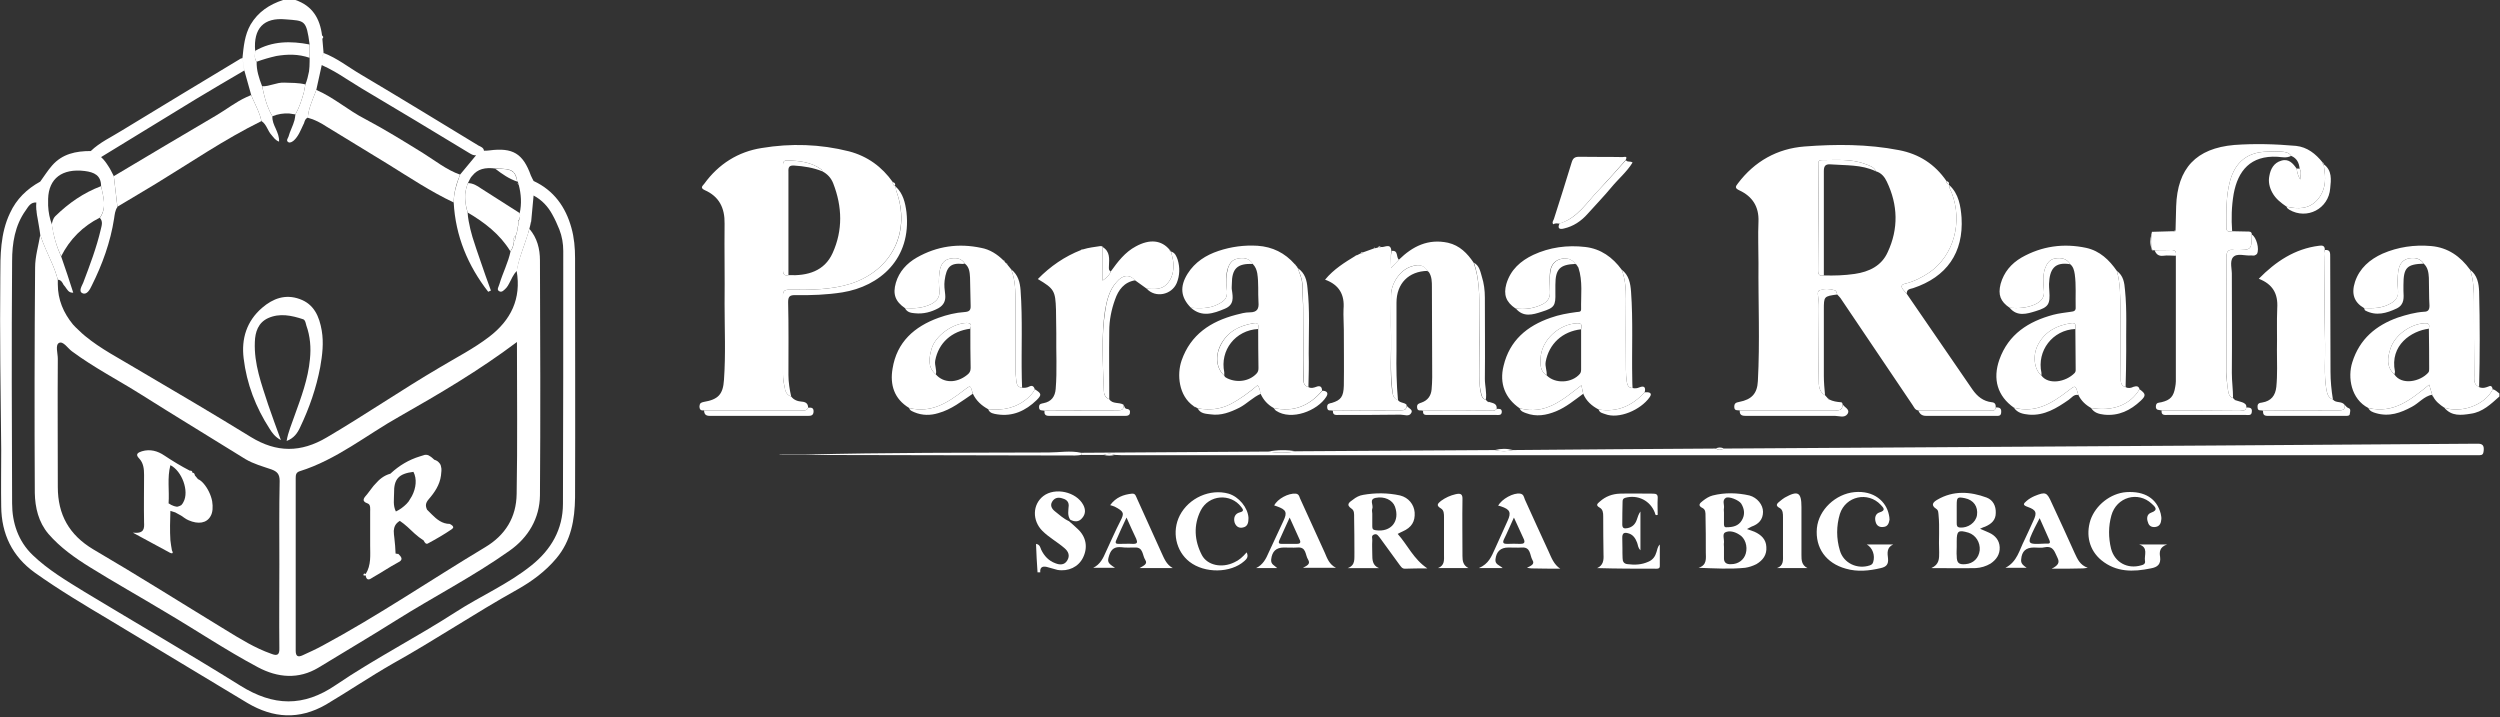
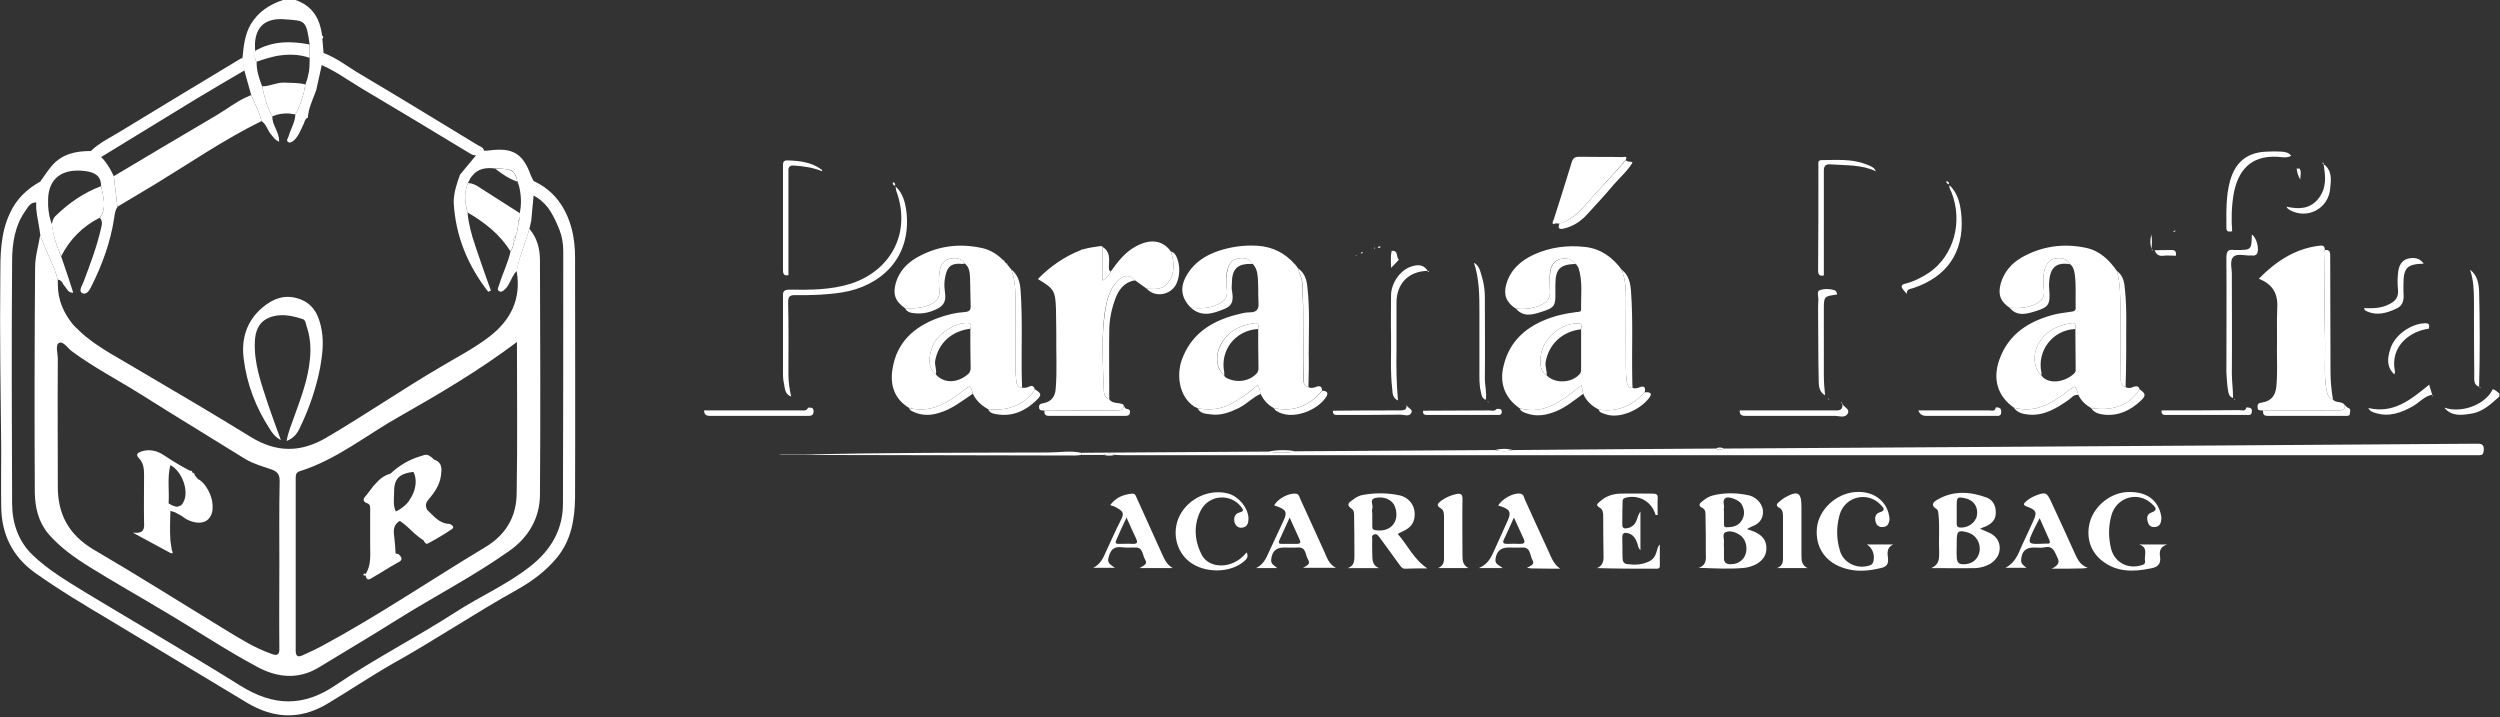
<svg xmlns="http://www.w3.org/2000/svg" version="1.2" viewBox="0 0 826 237" width="826" height="237">
  <rect x="0" y="0" width="826" height="237" fill="#333333" stroke="none" />
  <title>FAVICON</title>
  <style>
		.s0 { fill: #ffffff } 
	</style>
  <g id="Pasta 1">
    <path id="Path 9" class="s0" d="m83 31.4q0.4 1.1 0.9 2.1c1 2.2 2 4.2 2.5 6.5 1.7 1.1 2 3.2 3.3 4.6 0.7 0.8 1.2 1.7 2.5 2.2 0.1-1.6-0.5-2.9-1.1-4.3-0.6-1.3-1.2-2.6-1.1-4.1-1.4-2.3-2.2-4.8-2.8-7.3q-0.3-1.3-0.6-2.6c-1-2.6-1.9-5.3-1.8-8.1-0.9-1.1-0.5-2.4-0.5-3.6-0.6-7.4 2.8-11.1 10.1-10.4 6.3 0.5 6.8 0.1 7.9 8.3q0 2.2 0 4.4 0 0.6 0 1.2 0 1.7-0.2 3.3-0.2 1.1-0.5 2.2-0.3 1.1-0.7 2.1-0.2 1.3-0.5 2.6c-0.7 2.5-1.5 5-2.8 7.3q-0.1 1-0.3 1.9c-0.5 1.9-1.5 3.6-2 5.5-0.2 0.5-0.9 1.3 0 1.8 0.6 0.3 1.3-0.2 1.8-0.6 1.5-1.4 2.2-3.3 3.1-5.2 0.2-0.3 0.3-0.6 0.4-1 0.2-0.5 0.4-1.1 1.1-1.3 0.2-2.9 1.4-5.5 2.4-8.1q0.2-0.6 0.4-1.1 0.9-4.1 1.8-8.2 0-1.6 0.3-3.1 0.1-0.5 0.3-1-0.2-2.3-0.4-4.6 0-0.6-0.1-1.1c-0.7-5.6-3.2-9.8-8.8-11.7h-4.1c-4.5 1.5-8.2 3.9-10.7 8.1-2 3.5-2.3 7.3-2.7 11.1q0.3 2 0.6 4zm107 53.9c0-3.4-0.3-6.8-1.2-10-1.9-6.9-5.8-12.4-12.5-15.5v4.8c2.8 1.5 4.8 3.7 6.2 6.3 0.9 1.6 1.6 3.2 2.3 4.9 0.9 2.3 1.3 4.7 1.3 7.1 0 27.9 0 55.7-0.1 83.5 0 8.5-3.9 15.2-10.4 20.4-7.7 6.2-16.8 10.1-25 15.4-13 8.4-26.8 15.4-39.6 24.1-10.8 7.4-20.7 7-31.5 0.3-17-10.6-34.3-20.6-51.5-31-6-3.7-12.1-7.3-17.2-12.2-4.8-4.6-6.8-10.7-6.8-17.1-0.1-26.7-0.2-53.3 0-80 0-5.9 0.9-11.8 4.5-16.8 0.9-1.3 1.6-2.7 3.5-2.6 0-2.4 0.7-4.6 1.3-6.9-4.4 2.4-7.9 5.8-10 10.4-3.2 6.7-3.2 14-3.2 21.1-0.2 19.1 0.1 38.2 0.3 57.2 0 6.2-0.1 12.5 0 18.7 0.1 9 3.6 16.4 11.1 21.8 8 5.7 16.4 10.7 24.8 15.7 15.2 9.1 30.3 18.3 45.5 27.4 8.5 5 17 5.6 25.9 0.5 7.4-4.4 14.5-9.2 22-13.5 14-7.8 27.2-16.7 41.2-24.5 4.8-2.7 9.3-6 12.9-10.3 4.9-5.8 6.1-12.8 6.2-20.1 0.1-26.4 0-52.7 0-79.1zm-178-16q0.1 0.4 0.1 0.8 0.1 1 0.3 1.9c0.3 1.9 0.7 3.8 0.9 5.6 1 3.2 2.5 6.2 3.8 9.2 0.8 1.8 1.5 3.7 2 5.6 1.1 0.1 1.5 0.9 1.9 1.7q0.3 0.3 0.5 0.6c0.7 0.9 1.1 2.1 2.7 2-1.3-4.1-2.6-8-4-12q-2.3-5-3-10.4c-0.8-2.1-1.2-4.2-1.3-6.4q0-1.1 0-2.2c0.2-6.8 4.7-10.1 12.1-9.2 3.1 0.4 5.4 1.4 5.4 5 0.7 3.5 2 7.1-0.4 10.5 1.1 1.2 0.6 2.5 0.3 3.8-1.4 6-3.6 11.8-5.8 17.6-0.4 1-1.7 2.9-0.2 3.5 1.4 0.6 2.4-1.2 3-2.5 3.5-7 6.2-14.4 7.4-22.2 0.2-1.3 0.3-2.7 1.1-3.8q-0.6-5.1-1.2-10.2c-0.6-1.1-1.1-2.3-1.8-3.3-0.7-1.1-1.4-2.1-2.4-3q-1.7-1-3.4-2c-4.9 0-9.4 0.9-12.8 4.8-1.4 1.6-2.6 3.5-3.9 5.3-0.6 2.3-1.3 4.5-1.3 6.9q-0.1 1.2 0 2.4zm0-2.4c0-2.4 0.7-4.6 1.3-6.9-0.6 2.3-1.3 4.5-1.3 6.9zm145.3-15.6q-2.6 3.2-5.3 6.4c-1.1 3-2.1 6-2.1 9.2 0.6 11.1 4.7 20.9 11.4 29.5q0.4-0.2 0.9-0.4c-1.2-3.3-2.4-6.6-3.5-9.9-0.9-2.6-1.8-5.2-2.6-7.8q-0.4-1.3-0.7-2.6c-0.4-1.8-0.8-3.6-0.9-5.5q-0.3-1-0.5-2.1-0.1-0.2-0.1-0.5-0.3-1.7-0.2-3.5 0.2-1.8 0.9-3.6 0.3-0.7 0.7-1.4 0.3-0.6 0.8-1.1c1.7-2.1 4.1-2.8 7.7-2.3 3.1 0 4.7 0.2 5.7 1q0.3 0.3 0.6 0.7 0.2 0.3 0.4 0.8 0.2 0.7 0.4 1.7 0.2 0.2 0.3 0.5 0.1 0.3 0.2 0.7c0.8 3.1 1 6.2 0.3 9.4q0.2 0.6 0.1 1.1-0.1 0.6-0.3 1.2-0.1 0.2-0.1 0.5-0.1 0.6-0.2 1.3l-0.2 0.6q0 0.8-0.2 1.5-0.1 0.7-0.5 1.3c0 0.5 0 1-0.2 1.4q-0.1 0.2-0.3 0.4c-0.1 1.2-0.4 2.3-1.1 3.2-0.8 3.8-2.6 7.2-3.7 10.9-0.2 0.8-1 1.8-0.1 2.3 0.9 0.6 1.7-0.4 2.4-1.1q0.5-0.6 0.9-1.4c0.8-1.4 1.3-3 2.6-4.2 0.6-4.2 2.4-8.1 3.6-12.1q0.3-0.9 0.5-1.8 0.2-0.6 0.3-1.2-0.1-0.3 0-0.6 0.1-0.3 0.3-0.6 0.4-4.3 0.8-8.6 0-2.4 0-4.8c-0.3-0.6-0.6-1.1-0.9-1.8-2.6-7.3-6-9.3-13.7-8.3-0.6 0.1-1.2 0.1-1.8 0.1q-0.2 0.4-0.4 0.7c-0.6 0.6-1.4 0.8-2.2 0.8zm-51-29.8c2.9 1.3 5.6 2.9 8.2 4.6 1.6 1 3.2 2 4.8 3 12 7.1 23.9 14.3 35.8 21.5 0.7 0.4 1.3 0.8 2.2 0.7 0.9 0 1.6-0.2 2.2-0.8q0.2-0.3 0.4-0.7c-0.1-1-1-1.3-1.8-1.7-13-7.9-25.9-15.8-38.9-23.5-4.1-2.4-7.8-5.4-12.3-7.1q-0.2 0.5-0.3 1-0.3 1.4-0.3 3zm-41.5 11.2c5.3-3.2 10.6-6.3 15.9-9.4q-0.3-2-0.6-4.1c-0.2 0.1-0.6 0.1-0.8 0.3-13 7.8-26 15.7-39 23.6-3.5 2.2-7.3 3.9-10.3 6.8q1.7 1 3.4 2c10.5-6.4 20.9-12.8 31.4-19.2zm15.9-9.4q-0.3-2-0.6-4.1 0.3 2.1 0.6 4.1zm-47.3 28.6q-1.7-1-3.4-2 1.7 1 3.4 2zm73-40.2q0.1 0.6 0.1 1.1c0.5-0.4 0.3-0.8-0.1-1.1zm-85.4 82.4c-0.4-0.8-0.8-1.6-1.9-1.7 1.1 0.1 1.5 0.9 1.9 1.7zm135.1-15.8q-0.4-1.3-0.7-2.6 0.3 1.3 0.7 2.6z" />
-     <path id="Path 11" class="s0" d="m108 41.9c6.8 4.1 13.5 8.3 20.3 12.4 7.1 4.4 14 9 21.6 12.6 0-3.2 0.9-6.3 2.1-9.2-4.5-1.6-8.2-4.6-12.2-7.1-6.3-3.9-12.6-7.8-19.2-11.3-5.5-2.8-10.3-7.1-16.1-9.6q-0.2 0.5-0.4 1.1c-1 2.6-2.2 5.2-2.4 8.1 2.3 0.6 4.3 1.7 6.3 3z" />
    <path id="Path 14" class="s0" d="m81.4 32.1c-3.5 1.6-6.5 4-9.9 6-11.3 6.6-22.6 13.4-33.9 20.1q0.6 5.1 1.2 10.1 6.3-3.8 12.7-7.6c11.5-7 22.7-14.7 34.9-20.7-0.5-2.3-1.5-4.3-2.5-6.5q-0.5-1-0.9-2.1-0.8 0.3-1.6 0.7z" />
    <path id="Path 16" class="s0" d="m80.7 23.2l2.3 8.2zm2.3 8.2q-0.8 0.3-1.6 0.6 0.8-0.3 1.6-0.6zm17.9-3.5q0.4-1.1 0.7-2.1-0.3 1-0.7 2.1zm1.4-7.6q0-0.6 0-1.2 0 0.6 0 1.2z" />
    <path id="Path 18" class="s0" d="m95.6 37.5q1 0.1 2 0.3c1.3-2.3 2.1-4.8 2.8-7.3q0.3-1.3 0.5-2.6c-2.3-0.6-4.7-0.5-7-0.6-2.6-0.1-4.8 1.3-7.3 1.2q0.3 1.3 0.6 2.6c0.6 2.5 1.4 5 2.8 7.3q2.8-1.1 5.6-0.9z" />
    <path id="Path 20" class="s0" d="m100.4 30.5q0.3-1.3 0.5-2.6-0.2 1.3-0.5 2.6zm1.9-11.4q0-2.2 0-4.4 0 0 0 0c-6.2-1.2-12.3-1.2-18 2.1 0 1.2-0.4 2.5 0.5 3.6 2.2-0.8 4.3-1.4 6.5-1.9 3.6-0.6 7.2-0.7 11 0.6zm0 0c-3.8-1.3-7.4-1.2-11-0.6 3.6-0.6 7.2-0.7 11 0.6zm-90.3 50.1q-0.1-1.1 0-2.3-0.1 1.2 0 2.3zm0.1 0.9q0.1 1 0.3 1.9-0.2-0.9-0.3-1.9zm163.1 4.3q-0.1 0.6-0.3 1.2 0.2-0.6 0.3-1.2z" />
    <path id="Path 22" fill-rule="evenodd" class="s0" d="m13.3 77.6c1 3.2 2.5 6.1 3.8 9.2 0.8 1.8 1.5 3.7 2 5.6q0 0.7 0 1.5c0 5.2 1.9 9.5 5 13.3q0.9 1 1.9 1.9 1 1 2.1 1.9c5.2 4.3 11.3 7.4 17.1 10.9 12.6 7.4 25.2 14.8 37.7 22.5 8.5 5.2 16.5 5.2 25.1 0.1 12.6-7.4 24.7-15.7 37.3-23.1 5.5-3.3 11.2-6.2 16.3-10.1 7.2-5.5 10.7-12.6 9.1-21.8 0.7-4.2 2.5-8.1 3.7-12.2q0.3-0.8 0.5-1.7c2.6 3 3.5 6.7 3.5 10.4 0.1 25.9 0.2 51.8 0 77.7-0.1 7.5-3.8 13.9-10.1 18.3-12 8.5-25.1 15.2-37.5 23-8.4 5.3-17.1 10.4-25.6 15.6-6.5 3.9-13.4 3.4-20.1-0.2-10.5-5.6-20.3-12.2-30.5-18.2-8.3-5-16.7-9.7-24.9-14.8-5-3.1-9.8-6.5-13.7-11-3.3-3.9-4.4-8.7-4.5-13.5q-0.2-37.2 0.1-74.5c0-3.6 1.1-7.2 1.7-10.8zm84.4 80.4q0 28.5 0 57c0 1.9 0.8 2.2 2.3 1.5 2.2-1 4.4-2 6.6-3.2 18.4-9.9 35.7-21.7 53.7-32.5 6.7-4 10.3-9.9 10.4-17.6 0.3-16.6 0.1-33.1 0.1-50.2-12.5 9.4-25.6 17.1-38.8 24.6-10.9 6.1-20.8 14.3-33 18.1-1.2 0.4-1.3 1.2-1.3 2.3zm-78.6-39.5c-0.1 14.1 0 28.3 0 42.4 0 9.1 3.7 15.8 11.7 20.6 14.7 8.6 29.1 17.7 43.7 26.6 4.9 3 9.7 6 15.1 7.9 2 0.8 2.8 0.4 2.7-1.9-0.1-9.2 0-18.4 0-27.6 0-9.2-0.1-18.4 0.1-27.6 0-2.2-0.8-3.1-2.7-3.8-2.9-1-5.9-1.8-8.6-3.4-11.4-7.1-23-14.1-34.4-21.3-7.6-4.8-15.6-8.9-22.9-14.3-1.4-1-2.9-3.5-4.3-2.8-1.3 0.7-0.4 3.4-0.4 5.2z" />
-     <path id="Path 24" class="s0" d="m19.1 93.9q0-0.8 0-1.5 0 0.7 0 1.5z" />
    <path id="Path 26" class="s0" d="m33 71.9c2.4-3.4 1.1-6.9 0.4-10.4-5.8 2.2-10.7 5.6-15.1 9.9-0.8 0.8-1 1.8-1.2 2.8q0.8 5.5 3.1 10.5 4.3-8.5 12.8-12.8z" />
    <path id="Path 29" class="s0" d="m168.6 83c0.8-0.9 1-2.1 1.2-3.2-0.1-0.7-0.2-1.4 0.5-1.8q0.4-0.7 0.5-1.4 0.2-0.7 0.2-1.4 0.1-0.3 0.2-0.7 0.1-0.6 0.2-1.2-0.1-0.2-0.2-0.4c0-0.1 0.2-0.1 0.2-0.2q0.3-0.5 0.4-1.1 0.1-0.6-0.1-1.2-6.3-4-12.7-8.1c-1.3-0.9-2.7-1.8-4.4-1.8q-0.7 1.8-0.9 3.6-0.1 1.8 0.2 3.5 0 0.2 0.1 0.5 0.2 1 0.5 2.1c5.6 3.3 10.7 7.2 14.1 12.8z" />
    <path id="Path 31" fill-rule="evenodd" class="s0" d="m171 75.2l0.1-0.4q-0.1 0.2-0.1 0.4zm0.1-0.4q0-0.1 0.1-0.3 0.1-0.6 0.1-1.2 0 0.6-0.1 1.2zm-1.6-18q0.3 0.2 0.5 0.6 0.3 0.4 0.4 0.8 0.3 0.8 0.5 1.8c-2.7-0.9-5-2.5-7.2-4.2q0 0 0 0 1.4 0 2.4 0c1.7 0.1 2.7 0.4 3.4 1zm0.6 22.6q-0.2 0.2-0.4 0.4c0-0.6-0.1-1.3 0.5-1.8 0.1 0.5 0.1 1-0.1 1.4zm5.1-5.6q0-0.3 0.3-0.5-0.2 0.6-0.3 1.1-0.1-0.3 0-0.6zm-3.8-1q0 0.3-0.1 0.5-0.1-0.2-0.1-0.4c0 0 0.1-0.1 0.2-0.1zm-0.3-12.4q0.2 0.4 0.3 0.7c-0.3-0.2-0.4-0.4-0.3-0.7zm-90.6 58c-0.8-6.5 1-12.3 6.1-16.7 3.6-3.1 7.7-4.6 12.4-2.9 4.8 1.7 6.5 5.8 7.3 10.4 0.7 4.1 0.2 8.1-0.5 12.1-1.3 6.9-3.6 13.5-6.6 19.8-0.9 2-2.1 3.7-4.5 4.6 0.5-3 1.7-5.6 2.6-8.3 2.2-6.1 4.5-12.2 5.1-18.7 0.4-3.8 0.1-7.6-1.2-11.2-0.2-0.7-0.3-1.7-1-2-3.9-1.3-7.8-2.1-11.6-0.4-3.3 1.5-4.3 4.6-4.4 7.9-0.3 7.3 2.2 13.9 4.4 20.7 1.3 3.8 2.7 7.6 4.2 11.7-1.9-1-2.9-2.4-3.7-3.7-4.6-7.1-7.6-14.9-8.6-23.3zm-24.4 64.2c-3.8-2-7.5-4.1-12.2-6.6 3.8 0.4 3.8-1.4 3.7-3.4-0.1-5.3 0-10.5 0-15.7 0-2-0.2-3.9-1.6-5.4-1.5-1.5-0.3-2 0.9-2.4 2.7-0.8 5.2-0.1 7.4 1.4 2.7 1.8 5.5 3.5 8.4 5 0.2 0 0.5 0 0.6 0.1q0.2 0.1 0.2 0.3c0.1 0.1 0.1 0.2 0.1 0.3q0 0 0 0 0 0 0 0 0 0 0 0 0 0 0 0 0 0 0 0c0.6 0 0.7 0.4 0.8 0.9q0 0 0 0 0.3 0.4 0.6 0.7 0.2 0.2 0.4 0.5c0.7 1.4 1.6 2.7 2.2 4.1 1.3 2.9 1.4 5.2 0.4 6.7 1-1.5 0.9-3.8-0.4-6.7-0.6-1.4-1.5-2.7-2.2-4.1 0.7 0.3 1.3 0.8 1.9 1.5 1.3 1.5 2.4 3.7 2.8 5.8 0.3 1.9 0.2 3.7-0.5 4.9-1.3 2.4-4.1 2.8-7.3 1.4q-0.7-0.3-1.4-0.8-0.5-0.4-1-0.7-1-0.6-2-1.1-0.8-0.3-1.6-0.5c-0.3-0.3-0.6-0.6-0.9-0.7 0.3 0.1 0.6 0.4 0.9 0.7-0.1 3.2-0.2 6.5 0 9.7q0.2 1.7 0.5 3.3c0.5 0.9 0.3 1.3-0.7 0.8zm7.5-26.4q0 0 0 0 0 0-0.1 0 0 0 0 0 0 0 0 0 0 0 0 0 0 0 0 0 0 0 0 0 0 0 0 0 0.1 0 0.1 0 0 0 0 0.1v-0.1q0 0-0.1 0l0.1 0.1q0 0 0 0 0-0.1-0.1-0.1 0.1 0 0.1 0.1 0.1 0.1 0.2 0.2-0.1-0.1-0.2-0.2 0 0 0 0 0-0.1 0-0.1 0 0 0 0 0 0 0 0 0 0 0 0 0 0 0 0 0 0 0 0zm0 0q0 0 0 0 0 0 0 0zm-8.8 9.7q0.2 0.2 0.5 0.3 0.2 0.1 0.4 0.1 0.5 0.3 1 0.6 0 0 0.1 0 0.3 0.2 0.7 0.3 0.2 0.1 0.4 0.1 0.2 0.1 0.4 0.1 0.2 0 0.4 0 0.3-0.1 0.6-0.2 0.3-0.1 0.6-0.3 0.4-0.4 0.7-1c2-3.6-0.5-10.3-4.3-12.2q0 0 0 0c-1.1 4.2-0.3 8.4-0.6 12.6q-0.2 0-0.4-0.1-0.3-0.1-0.5-0.3 0 0 0 0 0 0 0 0zm5.1 4.5q-1-0.6-2-1.1 1 0.5 2 1.1zm-5.6-19.9c2.7 1.8 5.5 3.5 8.4 5q0 0 0 0 0 0 0 0c-2.9-1.5-5.7-3.2-8.4-5zm9.3 5.8q0 0 0 0 0 0 0 0zm-0.9-0.8c0.2 0 0.5 0 0.6 0.1-0.1-0.1-0.4-0.1-0.6-0.1zm59.6 24.6q0-5.5 0-11c0-0.9 0.2-2.3-0.7-2.7-2.6-0.9-1.1-2.1-0.3-3.1q0.8-1 1.6-2.1 0.5-0.7 1.1-1.3c1.3-1.5 2.8-2.8 5-3.4q0 0 0 0 0 0 0 0 0 0 0.1-0.1c2.8-2.6 6-4.5 9.6-5.6q0.8-0.3 1.6-0.5c0.6-0.1 1.2 0 1.7 0.4 0.6 0.3 1 0.8 1.5 1.2q1 0.3 1.5 0.9 0.6 0.6 0.7 1.3c0.3 0.9 0.1 2 0 3-0.4 3.1-2.1 5.6-4.1 7.9-1 1.2-1.1 2.1-0.5 3.4q0.4 0.4 0.8 0.8 0.4 0.4 0.8 0.8c1.6 1.6 3.2 3 5.8 3.1-2.5-0.1-4.2-1.5-5.8-3.1 1.6 1.6 3.3 3.1 5.9 3.1q0 0 0 0 0 0 0 0 0 0 0 0 0 0 0 0c0.4 0.2 0.7 0.4 1 0.7q0 0 0 0.1 0.1 0 0.1 0.1 0 0.1 0 0.1 0.1 0.1 0 0.3-0.1 0.2-0.5 0.5c-2.5 1.7-5.1 3.2-7.7 4.6-0.7 0.5-1.2-0.2-1.5-0.9-1.1-0.7-2.1-1.5-3-2.3-1.6-1.5-3.1-3-4.9-4.2-1.5 0.9-1.9 2-2 3.3 0 0.8 0.1 1.6 0.2 2.4q0.3 2.5 0.4 5.1 0.2 0 0.3 0.1 0-0.1 0-0.1 0.1 0.1 0.2 0.1-0.1 0-0.2 0 0.3 0 0.6 0 0 0 0 0 0 0 0 0 0 0 0 0 0 0 0 0 0 0 0 0 0 0 0 0c0.9 0.9 1.6 1.7 0.5 2.5q-0.3 0.2-0.7 0.4c-2.8 1.5-5.4 3.3-8.1 4.8q-0.2 0.1-0.3 0.2c-0.9 0.6-1.9 1.1-2.2-0.8-0.2 0.1-0.5 0.1-0.7 0q0-0.1 0-0.3c0-0.2 0.4-0.5 0.7-0.1 1.9-3 1.5-6.3 1.5-9.6zm6.7-23.6q0 0 0 0 0 0 0 0zm0 0q0 0 0 0 0 0 0 0 0 0 0 0 0 0 0 0 0 0 0 0zm0 0.1q-0.1 5.9-0.1 11.8 0 0 0 0 0 0 0 0 0-5.9 0.1-11.8c1 0.6 1.6-0.1 2.3-0.6q0-0.1 0.1-0.1-0.1 0-0.1 0.1c-0.7 0.5-1.3 1.2-2.3 0.6zm0.7 13.2c0.3-0.1 0.7-0.4 1.1-0.8 1.3-0.6 2.5-1.5 3.5-2.5q0.3-0.4 0.7-0.8 0.6-0.9 1.1-1.8c1.4-2.7 1.7-5.7 0.5-8-1.4-2.1-3-0.8-4.6-0.3q-0.2 0-0.3 0.1 0.1-0.1 0.3-0.1c1.6-0.5 3.2-1.8 4.6 0.3-4.8 0.6-6.5 2.3-6.4 7.1 0 2-0.4 4 0.6 6-0.4 0.4-0.8 0.7-1.1 0.8q-0.1 0.1-0.3 0.1 0.2 0 0.3-0.1zm-8.9 20q0-0.1 0.1-0.1 0 0 0 0 0 0 0 0 0 0 0 0-0.1 0-0.1 0.1 0-0.1 0-0.1 0 0 0 0.1zm0.1-0.1q0 0 0 0h-0.1zm0 0.3q0 0.1 0 0.1 0 0 0-0.1zm10-7.1q0 0-0.1 0 0 0 0 0 0.1 0 0.1 0zm9.7-19.6c-1.1 1.4-1.7 2.1-1.7 2.7 0-0.6 0.6-1.3 1.7-2.7 2-2.5 3.5-5.1 3.5-8.2 0 3.1-1.5 5.7-3.5 8.2zm-8.5 8.8c1.9 1.2 3.3 2.7 4.9 4.2-1.6-1.5-3-3-4.9-4.2zm-3.2 0.9c0-0.9 0.4-1.5 1.2-1.8-0.8 0.3-1.2 0.9-1.2 1.8zm-72.6-19.4q-0.2-0.1-0.3-0.3 0.1 0.2 0.3 0.3zm97.7-85.4q-0.1-0.3-0.1-0.6 0 0.3 0.1 0.6zm16.3 9.8q0.4-0.6 0.6-1.3-0.2 0.7-0.6 1.3zm-6.5-22.2c-3.5-0.5-6 0.2-7.7 2.2 1.7-2 4.2-2.7 7.7-2.2zm6.3 1.6q0.3 0.4 0.4 0.8-0.1-0.4-0.4-0.8zm0.2 20.6c0.1 0.5 0.1 1-0.2 1.4 0.3-0.4 0.3-0.9 0.2-1.4zm4.9-4.2q0 0.3 0 0.7 0-0.4 0-0.7zm-3.8-0.5q0-0.2 0.1-0.5-0.1 0.3-0.1 0.5zm-106.3 84.5q-0.3-0.3-0.6-0.7 0.3 0.4 0.6 0.7zm2.3 2c1.3 1.5 2.3 3.7 2.7 5.8-0.4-2.1-1.4-4.3-2.7-5.8zm-3.8-3.6q0 0 0 0zm0 0.1q0.1 0 0.1 0 0 0 0 0zm0 0q0 0 0 0zm65.4 0.3q0 0 0 0zm-6.1 4.7q0.5-0.7 1.1-1.4-0.6 0.7-1.1 1.4zm22.2-8.5q0.5 0.6 0.6 1.3-0.1-0.7-0.6-1.3zm-24.3 37.4c0.3 1.8 1.3 1.3 2.2 0.8-0.9 0.5-1.9 1-2.2-0.8zm28.9-16.1q0 0 0.1 0.1-0.1-0.1-0.1-0.1zm-17.6-1.9c-1.5 0.8-1.9 2-2 3.3 0.1-1.3 0.5-2.5 2-3.3zm-74.6-4.9q-0.3-0.2-0.7-0.3 0.4 0.1 0.7 0.3zm0.9 0.1q-0.2 0-0.4 0 0.2 0 0.4 0zm-2.7-1q0.5 0.3 1 0.5-0.5-0.2-1-0.5zm-0.4-0.1q-0.3-0.1-0.4-0.4 0.1 0.3 0.4 0.4zm-0.6-0.7q-0.1-0.2-0.2-0.5 0.1 0.3 0.2 0.5zm0.1 0.3q0 0 0-0.1 0 0.1 0 0.1zm80.2-0.2q-0.3 0.4-0.7 0.8 0.4-0.4 0.7-0.8zm-6-9.1q0 0 0 0 0 0 0 0zm0 0zm0 0q0 0 0 0 0 0 0 0z" />
  </g>
  <g id="Pasta 2">
-     <path id="Path 2" fill-rule="evenodd" class="s0" d="m353.2 172.2c1 0.9 2 1.7 2.9 2.6 2.8 2.6 3.4 6.1 1.7 9.5-1.5 3-4.8 4.6-8.4 4-1.2-0.3-2.4-0.7-3.6-1q-2.3-0.5-2.1 1.8h-0.9c-0.2-3.1-0.4-6.1-0.5-9.4 1.3 0.2 1.4 1.2 1.7 1.9 1 2.1 2.5 3.7 4.7 4.5 1.5 0.6 3 0.6 3.9-0.9 1-1.6 0.4-3-0.9-4.1-2.3-2-5.1-3.5-7.3-5.7-3.4-3.4-3.3-8.7 0.3-11.5 3.9-3 10.9-1.4 13.2 2.9 0.8 1.5 0.8 3-0.3 4.3-1.1 1.4-2.5 1.4-4 0.6-1-1.4-0.6-3.1-0.5-4.7 0-1.5-1.1-2.1-2.3-2.4-1.4-0.4-2.5 0-3.2 1.2-0.7 1.2-0.1 2.3 0.9 3.1 1.5 1.2 2.9 2.5 4.7 3.3zm221.6-36.6c-0.8-0.1-1.8 0.2-1.8-1.2 0-1.2 0.6-1.4 1.6-1.6 4.2-0.8 6-2.8 6.2-6.9 0.7-13 0.1-26 0.2-39 0-4.5-0.2-9.1 0-13.7 0.2-4.9-2-8.3-6.3-10.3-1.5-0.7-1.4-1.2-0.5-2.3 5.5-7.3 13-11.5 22-12.2 10.4-0.8 20.9-0.8 31.2 1.2q10 1.9 15.7 10.2c-0.1 0.7 0.3 0.9 0.8 1.1q0 0.2 0.2 0.3c-0.2 0.9 0.4 1.6 0.7 2.4 3.8 9.8 0.7 20.8-7.3 26.4-2.4 1.6-5.1 3-7.9 3.7-1.5 0.3-1.6 1-0.8 2 0.4 0.5 0.8 0.9 1.2 1.4q10.9 15.8 21.7 31.6c1.6 2.3 3.6 3.9 6.4 4.2 1.2 0.1 1.3 0.9 1.3 1.7-0.2 1.5-1.4 1-2.2 1q-11.7 0-23.4 0c-1.1-0.1-1.4-1.1-1.9-1.8q-11.9-17.7-23.8-35.3c-0.3-0.4-0.7-0.8-1.1-1.2-0.1-0.6-0.3-1.2-0.8-1.4-1.6-0.5-3.4-0.5-5 0-1 0.4-0.4 2-0.4 3-0.1 1.2-0.1 2.3-0.1 3.5 0.1 7.6 0 15.3 0.2 22.9 0 2 0 4.1 2.1 5.3q0.5 0.5 0.9 1 0.1 0.4 0.5 0.4c1.2 0.6 2.5 0.8 3.8 0.9q0.2 0.2 0.5 0.4c0.2 2-0.7 2.4-2.5 2.3-10.5 0-21 0-31.4 0zm33.9-2.3q0 0 0 0 0 0 0 0zm-6.1-42.3c3.4 0.1 6.8 0 10.2-0.5 4.8-0.7 8.9-2.7 10.9-7.2 3.6-7.7 3.4-15.6-0.3-23.3-0.7-1.5-1.8-2.9-3.6-3.4-0.6-1.5-2.2-1.9-3.5-2.4-4.7-1.8-9.6-1.3-14.4-1.3-1.4 0-1.1 1-1.1 1.8-0.1 11.6 0 23.1-0.1 34.6 0 1.5 0.5 2 1.9 1.7zm-306.9-29.6q0.1 0.1 0.2 0.2c0.1 0.5 0.1 1 0.2 1.4 4.9 13.4-1.3 26.2-14.9 30.7-6.6 2.1-13.5 2.1-20.4 2-1.6 0-2.2 0.5-2.1 2.1 0 8.6 0 17.2 0 25.8 0 1.4 0.2 2.8 0.5 4.1 0.2 1.4 0.6 2.8 2.2 3.3 0.9 1.2 2.2 1.6 3.5 1.7 1.4 0.1 2.1 0.7 2.1 2-0.5 1.2-1.6 0.9-2.6 0.9q-15.9 0-31.8 0c-1 0.1-1.5-0.2-1.5-1.4 0.1-1 0.5-1.2 1.4-1.4 4.8-0.8 6.4-2.5 6.7-7.3 0.6-8.4 0.2-16.8 0.2-25.1 0.1-8.9-0.1-17.7 0-26.5 0.1-5.2-1.8-9-6.6-11.1-1.7-0.8-0.5-1.5-0.1-2.1 4.7-6.5 11.2-10.6 19-11.8 9.6-1.6 19.3-1.3 28.8 1.1 6.1 1.6 10.9 5.1 14.5 10.2-0.1 0.6 0.1 1 0.7 1.2zm-24-4.8c-0.1-0.2-0.1-0.5-0.3-0.6-3.4-2.5-7.4-2.9-11.4-3-1.4 0-1.3 1.1-1.3 2 0 11.4 0 22.8 0 34.2 0 1.4 0.4 2 1.8 1.7 6.3 0.3 11.9-1.3 14.6-7.3 3.4-7.5 3.2-15.3 0.2-23-0.7-1.8-1.9-3.1-3.6-4zm466.8 75.6q1.1 0.3 2.3 0.7c0.8 0.3 1.5 0.7 1.4 1.7-0.3 1.5-1.5 0.9-2.3 0.9-8.5 0.1-17.1 0.1-25.7 0.1-0.8-0.2-2 0.1-1.9-1.4 0.1-1.3 1-1.1 1.8-1.3 3-0.7 4.1-1.9 4.6-5.1 0.1-0.6 0.2-1.2 0.2-1.8q0-20.8 0-41.5c0.2-1.3-0.1-1.9-1.5-1.9-1.9 0.1-3.7 0-5.5 0.1q-0.3 0-0.5 0l-0.5-0.4v-0.1c0.1-1.6 0.2-3.1-0.1-4.7q0.1-0.4 0.2-0.9 3.4-0.1 6.9-0.2c0.4 0.2 0.8 0.3 0.9-0.3 0.1-2.6 0.1-5.2 0.2-7.9 0.4-12.6 6.6-19.2 19.2-20.3 6.8-0.5 13.6-0.3 20.4 0.3 3.7 0.4 6.5 2.6 8.8 5.5q-0.1 0.5 0.3 0.5 0.2 1 0.3 2.1c0.5 3.5 0.2 6.8-2.3 9.7-2.9 3.2-6.4 3.1-10.2 2.3-1.9-1.3-3.6-2.6-4.7-4.6-1-1.8-1.4-3.7-1-5.6 0.4-2.3 1.5-4.3 3.9-5 2.5-0.8 3.9 0.9 5.1 2.6 0.2 1.3 0.5 2.5 1.2 3.6 0-1.2 0.5-2.4-0.2-3.6-0.2-1.9-0.9-3.4-2.8-4.2-0.8-1.2-2.1-1.3-3.2-1.4-1.6-0.1-3.1-0.1-4.7 0q-9.7 0.2-12.3 9.7c-1.4 5.1-1.2 10.3-1.2 15.5 0 1.4 1 1.3 1.9 1.1q2.4 0 4.9 0.1c0.7 0 1.6-0.1 1.6 1-0.1 5.1-0.1 5.1-5.3 5.1-0.2 0-0.4 0-0.5 0-2-0.3-2.6 0.4-2.6 2.5 0.1 12.7 0 25.3 0 37.9 0 1.9 0.2 3.8 0.5 5.7 0.2 1.1 0.3 2.4 1.7 2.8q0.1 0.2 0.3 0.3 0 0.4 0.4 0.4zm-27.5-55.6q0 0 0 0 0 0 0 0zm-256.6 5.4q0.4-0.1 0.8-0.2c0.3 0.2 0.7 0.1 1-0.2 1.2 0.3 3.3-1.5 3.5 1.3-0.3 1.7-0.1 3.3-0.1 5.6 1.1-1.2 1.9-1.9 2.6-2.7 4.5-4.4 9.6-7 16.2-5.6 3.9 0.9 6.4 3.5 8.5 6.6 1.9 5.4 1.9 11 1.9 16.6-0.1 6.3-0.1 12.7 0 19 0 2.4-0.1 4.8 0.4 7.1 0.2 1.1 0.4 2.2 1.7 2.6l0.5 0.5q0.2 0.4 0.6 0.2c1.1 0.4 2.7 0.4 2.5 2.3-0.8 0.9-1.8 0.5-2.6 0.5q-10.9 0.1-21.8 0.1c-0.6-0.3-1.8 0.4-1.9-1.1-0.1-1.2 0.7-1.3 1.5-1.6 2-0.7 3.1-2.2 3.3-4.3 0.1-1.3 0.2-2.6 0.2-4q0-14.9-0.1-29.9c0-1.6 0-3.4-1-4.9q0-0.4-0.4-0.4h-0.1c-1.4-2.3-3.5-2.1-5.5-1.4-3.6 1.2-6.5 5.6-6.5 9.5 0 4.4-0.1 8.8 0 13.2 0.1 5.9-0.4 11.9 0.3 17.8 0.2 1.5 0.3 3 2 3.6 0.7 1 2 0.7 2.8 1.5 0.1 1.6-0.6 1.9-2.1 1.9-7.4 0-14.8 0-22.2 0.1-0.7-0.3-1.8 0.4-1.9-1.1-0.1-1.3 0.8-1.3 1.6-1.5 2.9-0.9 3.8-2 3.9-5.7 0.1-6.1 0-12.3 0-18.4 0-2.3-0.2-4.6-0.1-6.9 0.4-4.7-1.4-8-6.1-9.7 2.9-3.5 6.5-5.7 10.1-7.9q0.2-0.1 0.5-0.2l1.2-0.6q0.5 0.2 0.7-0.3 1.8-0.7 3.6-1.3 0.2 0 0.5-0.1zm369.2 46.6c-2.2 4.7-9.2 7.7-14.9 6.4q-0.5-0.2-1.1-0.3c-1.5-1-2.9-2.1-3.7-3.7q-0.2-0.3-0.3-0.6c-0.3-1-0.6-2-1-3.3-6 4.9-11.8 9.7-20.1 7.7-5.7-2.9-6.9-10.1-5.3-15.1 2.4-7.7 7.8-12.2 15.1-14.8 2.8-0.9 5.6-1.7 8.6-1.9 1.3 0 1.8-0.6 1.8-2-0.2-3-0.1-6.1-0.2-9.2-0.1-1.7-0.3-3.4-1.7-4.7-1.3-2-3.3-2.1-5.4-1.6-1.9 0.6-2.7 2.2-3 4-0.3 2.1-0.3 4.2-0.1 6.3 0.3 2.2-0.7 3.6-2.7 4.6-2.7 1.5-5.6 1.5-8.5 1.4-3.3-1.9-4.3-4.7-3-8.7 1.5-4.5 4.9-7.4 9.1-9.3 5.1-2.2 10.5-3 16.1-2.5 5.5 0.5 9.6 3.4 12.8 7.8 1.2 3.4 1.3 7.1 1.3 10.7 0 8 0 16.1 0.1 24.1 0 1.5-0.3 3.2 1.6 3.9 0 0 0.1 0.1 0.1 0.1 0.1 0.3 0.3 0.3 0.5 0.2 0.9 0.2 1.7-0.1 2.5-0.4 1-0.5 1.2 0.2 1.4 0.9zm-32.5-4.9c2.4 3.7 8.6 2.4 11.2-0.6 0.3-0.3 0.3-0.8 0.3-1.3q0-6.6-0.1-13.2c0.2-1.1 0.3-1.9-1.4-1.8-4.6 0.2-9.9 3.9-11.3 8.4-1 3-1.4 6 1.3 8.5z" />
    <path id="Path 3" fill-rule="evenodd" class="s0" d="m332.8 87.4q0.7 0.8 1.3 1.6c1.4 3.6 1.4 7.3 1.4 11 0 7.2 0 14.3 0 21.5 0 1.5 0.1 2.9 0.3 4.4 0.1 1.1 0.5 2.1 1.9 2.2 0.8 0.1 1.7 0 2.4-0.4 1-0.5 1.5 0 1.8 0.9-0.5 1.2-1.4 2-2.3 2.9-3.8 3.3-8.2 4.2-13.1 3.7-2.2-1.2-4-2.8-5.1-5.2-0.8-2.8-0.7-2.8-3-1-5.3 4.1-10.8 7.6-18 5.8-5-3-6.4-7.7-5.5-13 1.4-8.8 7.2-13.9 15.2-16.8 2.8-1 5.6-1.7 8.6-1.9 1.4-0.1 2.1-0.5 2-2.1-0.1-3.1-0.1-6.2-0.2-9.3-0.1-1.7-0.2-3.4-1.7-4.6-1.3-2-3.2-2-5.1-1.6-2.3 0.5-3.1 2.6-3.3 4.6-0.3 2-0.2 4 0 6 0.1 2.1-0.8 3.3-2.6 4.3-2.8 1.4-5.7 1.6-8.8 1.4-3.2-2.2-4.1-4.6-3-8.4 1.1-3.7 3.6-6.4 6.9-8.3 6.7-3.8 13.8-4.8 21.3-3.2 2.8 0.5 5.3 2.1 7.3 4.1l0.4 0.4q0.3 0.3 0.5 0.6 0.2 0.2 0.4 0.4zm-23.6 36.3c2.5 2.9 6.8 3 10.3 0.2 0.8-0.6 1.2-1.2 1.2-2.3-0.1-4.3-0.1-8.6-0.1-13 0.4-1.1 0.4-1.9-1.2-1.9-4.5 0.1-10.3 4.1-11.6 8.5-0.8 2.9-1.5 6 1.4 8.5zm86.5 11.2q-0.4-0.2-0.7-0.4-0.3-0.2-0.6-0.3c-5-3.4-5.6-10.5-4-15.1 3-8.6 9.6-12.9 18-15.1 1.5-0.4 3-0.8 4.5-0.8 2.5 0 3.1-1.2 2.9-3.4-0.2-3.2 0.1-6.3-0.4-9.5-0.2-1.1-0.6-2.2-1.5-3.1-1.2-2-3.2-2.2-5.2-1.7-1.9 0.4-2.7 1.9-3.2 3.7-0.5 1.9-0.4 3.9-0.2 5.9 0.4 3.1-0.2 4.1-3 5.5-2.8 1.4-5.8 1.3-8.8 1.1-3.4-3.4-3.8-7-1.1-11.3 2.4-3.8 6-6.1 10.2-7.5q6.3-2.1 12.9-1.7 7.4 0.5 12.3 6.1 0.2 0.3 0.4 0.5 0.2 0.3 0.4 0.5 0.1 0.2 0.2 0.3c0.5 1.7 1.4 3.3 1.4 5.1 0.1 3 0.3 6 0.4 9 0 7.3 0 14.5 0 21.8 0 1.4-0.1 2.9 1.7 3.4 0.9 0.5 1.8 0.2 2.6-0.1 1.3-0.5 1.9 0 1.9 1.3-4.2 5-9.5 7.2-16 5.7q-2.9-1.6-4.3-4.7c-0.3-0.9-0.2-1.9-1-2.8-2.9 2.4-5.8 4.6-9.1 6.3-3.4 1.7-7 2-10.7 1.3zm9-10.5q0 0.4 0.4 0.4c3.3 1.8 7.5 1.3 10-1.3 0.6-0.6 0.7-1.2 0.7-1.9q-0.1-6.4-0.1-12.9c0.2-1.3 0.1-2.2-1.6-1.9-4.7 0.8-8.6 2.8-10.9 7.3-1.8 3.7-1.3 7.7 1.3 10q0 0.2 0.2 0.3zm123.5 10.9c-2.3-1.2-4.1-2.8-5.1-5.2-0.2-0.9-0.4-1.7-0.6-2.8-6.2 4.8-11.9 9.9-20.4 7.6-4.8-3.3-6.8-8.2-5.3-14.1 2-8.3 7.7-13.1 15.5-15.8 2.8-1 5.6-1.5 8.6-1.9 0.6-0.1 1.5 0.1 1.5-0.9-0.1-4.6 0.6-9.3-0.9-13.8-0.1-0.2-0.3-0.4-0.4-0.6q0-0.4-0.3-0.4-0.1-0.1-0.3-0.2c-1.3-1.8-3.1-2.1-5-1.6-2.2 0.6-3.2 2.4-3.4 4.5-0.2 2.1-0.1 4.2 0 6.3 0.1 1.9-0.7 3.2-2.4 4.1q-4.3 2.1-9 1.4c-3.1-2.1-4-4.5-3-8.1 1.4-4.7 4.7-7.6 8.9-9.6 5.4-2.5 11.2-3.3 17.2-2.6 5.1 0.6 9 3.4 12 7.5 1.2 3.1 1.4 6.3 1.4 9.5q-0.1 11.8 0 23.5 0 2.1 0.3 4.1c0.2 1 0.5 2 1.9 2 0.8 0.2 1.5 0.1 2.2-0.2 1.7-0.7 2.2 0 1.8 1.6-4.1 4.5-9.1 6.7-15.2 5.7zm-17.2-11.3c2.8 2.9 8.4 2.6 11-0.5 0.4-0.5 0.4-1.1 0.4-1.7q0-6.5 0-13c0.2-1 0.5-2-1.2-2-6.1 0.2-12 5.6-12.2 11.7-0.1 2-0.1 4.2 2 5.5zm179.9 10.8c-1.8-1-3.3-2.4-4.2-4.3-1-3.4-0.9-3.3-3.5-1.3-5.3 4.1-10.7 7.4-17.8 5.5-5.4-3.8-7.1-9.4-4.8-15.9 3-8.4 9.6-12.6 17.8-14.8 1.9-0.5 3.9-0.7 5.9-1 0.9-0.1 1.6-0.3 1.5-1.5-0.1-3.7 0.2-7.3-0.3-10.9-0.2-1.3-0.5-2.5-1.5-3.3-1.2-2-3.1-2.2-5-1.9-1.9 0.3-2.8 1.8-3.4 3.5-0.7 2.3-0.5 4.6-0.3 6.9 0.3 2.4-0.8 3.8-3 4.8-2.7 1.2-5.5 1.3-8.3 1.1-3.1-2.1-3.9-4.3-3-7.9 1.1-3.9 3.5-6.7 6.9-8.7 6.7-3.8 13.9-4.8 21.4-3.2 4.5 1 7.6 4 10.1 7.6 1.2 4.1 1.1 8.4 1.2 12.6 0.1 7.5 0 14.9 0.1 22.4 0 1.4-0.2 2.9 1.6 3.4 0.9 0.5 1.8 0.3 2.6-0.1 1-0.3 1.7-0.3 2 0.8-3.1 5.2-8.8 7.4-16 6.2zm-5.2-26.1c0.2-1.2 0.2-2.2-1.5-1.9-4.6 0.7-8.5 2.7-10.8 7-1.9 3.5-1.4 8.2 1.1 10.3 2.3 3.1 8 2.2 11-0.9 0.4-0.5 0.3-1 0.3-1.6q0-6.4-0.1-12.9zm-340.6 27c-0.7-0.2-1.8 0.2-1.8-1.2 0-1.2 0.8-1.1 1.5-1.3 2.6-0.5 3.8-2.2 4-4.7 0.5-6.1 0.1-12.2 0.2-18.4 0-2.6-0.1-5.2-0.1-7.8-0.2-6.2-0.6-6.9-6-10.1 4.1-4.2 8.9-7.5 14.3-9.6q0.3-0.1 0.6-0.2c1.9-0.6 3.9-0.8 5.8-1.1q0.3 0.1 0.6 0.2l0.1 0.1v11.1c1.3-0.9 2.3-1.8 2.7-3 2.3-3.2 4.7-6.4 8.3-8.3 4.6-2.5 8.5-2.1 11.2 1.2q-0.1 0.5 0.4 0.5c0.3 1.3 0.7 2.6 0.8 3.9 0.1 2.5-0.3 5-2.3 7-1.8 1.8-4.2 1.5-6.5 1.4q-1.9-1.4-3.9-2.8c-1.8-2-4-1.9-6.1 0.6-2.4 2.6-3.2 6-3.8 9.3-1.3 8.8-0.7 17.6-0.4 26.5 0 1.2 0.4 2.4 1.8 2.9 1.1 1.7 3.2 0.9 4.7 1.8 0.2 1.6-0.6 1.9-2 1.9-8.1 0-16.1 0-24.1 0.1zm12.1 13.9q30.9-0.2 61.8-0.4c3.1 0.5 6.2 0.5 9.3-0.1q32.8-0.2 65.6-0.4c2 0.5 4 0.5 6 0q33.5-0.3 66.9-0.5 1.4 0.8 2.8 0 80.8-0.5 161.5-1c29.1-0.2 58.1-0.4 87.2-0.6 2-0.1 2.5 0.6 2.3 2.4-0.1 1-0.4 1.4-1.4 1.4-0.4 0-0.7 0-1.1 0q-223.7 0-447.4 0-1.1 0-2.3-0.1c-1.3-0.5-2.5-0.5-3.8 0q-3.7 0-7.3 0-0.1-0.3-0.1-0.7zm390.5-13.9c-0.7-0.3-1.8 0.3-1.8-1.2-0.1-1.2 0.6-1.4 1.5-1.5 3-0.5 4.4-2.3 4.7-5.2 0.4-4 0.2-8.1 0.2-12.1 0.1-4.6-0.1-9.3 0.1-13.9 0.3-4.8-1.5-7.9-6.1-9.7 5.6-5.7 11.9-9.9 19.9-10.9 1.1-0.2 2 0 1.9 1.4-0.4 0.8-0.2 1.6-0.2 2.3 0.1 9.6 0.1 19.2 0.3 28.8 0.1 4.9-0.4 9.9 0.4 14.8 0.3 1.4 0.5 2.9 2.2 3.5 1 1.3 2.9 0.4 3.9 1.8 0.2 1.5-0.6 1.8-2 1.8-8.4 0-16.7 0-25 0.1zm-276.1 52.1c-2.8 0-5.1 0-7.4 0.1-1 0-1.3-0.7-1.8-1.3q-3.2-4.4-6.4-8.8c-0.6-0.7-1-1.6-2-1.2-1.1 0.4-0.5 1.3-0.6 2-0.1 1.5 0 3 0 4.4 0 1.9 0 3.8 2.2 4.7h-10.3c2.7-1 2.1-3.2 2.2-5.2q0-5.8-0.1-11.6c0-1 0.1-2.2-0.8-2.8-2.1-1.4-0.7-2.2 0.4-3 1-0.8 2.1-1.4 3.4-1.6 4-0.7 8.1-0.7 12.2 0.2 2.8 0.7 4.6 3 4.8 5.6 0.2 3-1 5-4 6.3-0.4 0.2-0.9 0.4-1.6 0.8 3.3 3.7 5.2 8.3 9.8 11.4zm-18.2-18.1c0 1.4 0 2.8 0 4.2 0 0.8 0.2 1.2 1.2 1.3 5 0.7 8-3 6.3-7.8-0.8-2.2-3.5-3.5-6.4-2.9-2.3 0.5-0.6 2.4-1.1 3.6-0.2 0.5 0 1.1 0 1.6z" />
    <path id="Path 4" fill-rule="evenodd" class="s0" d="m577.2 174.8c1.1 0.4 1.8 0.6 2.5 0.9 2.2 1 3.8 2.5 3.9 5 0.2 2.6-1.1 4.4-3.3 5.7-1.2 0.6-2.4 1-3.7 1.2-5 0.5-10 0.2-15.4 0 2.9-0.9 2.4-3.2 2.4-5.1 0-4.1 0-8.1-0.1-12.1 0-1 0-2-0.9-2.5-1.9-0.9-0.9-1.7 0-2.4 1-0.8 2.1-1.5 3.3-1.8 4-1 8.1-0.9 12.1 0 2.6 0.7 4.5 3.1 4.5 5.4 0 2.6-1.5 4.1-3.8 4.9-0.4 0.2-0.7 0.4-1.5 0.8zm-7.6 5.9c0 1.2 0 2.3 0 3.5-0.1 1.7 0.8 2.3 2.4 2.2 2.3 0 4.2-1.4 4.8-3.5 0.7-2.4-0.2-5.2-2.2-6.3-1.4-0.9-3.2-1.4-4.6-0.7-1 0.5-0.3 2.2-0.4 3.4-0.1 0.5 0 1 0 1.4zm0-11.4q0 1.8 0 3.7c0 0.6 0 1.3 0.9 1.2 2 0 3.9-0.4 5-2.3 1.1-1.8 0.9-3.7-0.2-5.5-0.8-1.2-4.1-2.5-5.1-1.9-1.3 0.8-0.4 2.3-0.6 3.4-0.1 0.5 0 0.9 0 1.4zm84.6 5.4c1.3 0.6 2.2 0.9 3 1.3 2 0.9 3.4 2.5 3.5 4.8 0.1 2.4-1.1 4.1-3 5.4-1.5 0.9-3.2 1.4-4.9 1.5-4.7 0.1-9.4 0-14.7 0 2.7-1.2 2.6-3.2 2.6-5.2-0.2-4.1 0.2-8.2-0.2-12.3-0.1-0.8 0-1.6-0.8-2.1-2-1.3-0.8-2.3 0.4-3 5.3-3.1 10.9-2.7 16.3-0.7 2.1 0.8 3.1 2.8 3 5.1 0 2.3-1.4 3.6-3.5 4.5-0.4 0.1-0.8 0.3-1.7 0.7zm-7.7 6c0 1-0.1 2 0 3 0 2.3 0.7 2.9 2.9 2.7 2.6-0.2 4.4-2 4.7-4.6 0.2-2.6-1.3-5-3.7-5.8-3.4-1-3.9-0.6-3.9 2.8q0 1 0 1.9zm0-11.5q0 1.9 0 3.7c0 0.8 0.1 1.3 1.1 1.4 2.6 0.2 5.2-1.6 5.6-4.1 0.4-2.8-1.1-5-4-5.6-2.5-0.5-2.7-0.3-2.7 2.3q0 1.2 0 2.3zm-98.1 10.7c0 2.6 0 4.8 0 7.1 0 0.8-0.5 0.9-1.1 0.9-6.5 0-13 0-19.6-0.2 2-0.9 2.2-2.6 2.1-4.4q-0.1-6.3-0.1-12.7c0-1.2-0.1-2.3-1.2-2.9-1.4-0.8-0.7-1.3 0.1-2 1.9-1.7 4.1-2.5 6.6-2.6 3.6-0.1 7.2 0 10.9 0 1.2 0 1.7 0.3 1.6 1.6-0.1 1.8 0 3.6 0 5.4-0.8 0.3-0.8-0.2-0.9-0.6-1.5-4.1-5.7-6.2-9.9-5-0.6 0.2-0.8 0.6-0.8 1.2q-0.1 3.8-0.1 7.6c0 1.3 0.7 1.4 1.7 1.2 1.6-0.3 2.6-1.3 3.1-2.8 0.3-0.9 0.6-1.9 1.2-2.7v12.8c-0.9-0.9-0.8-1.8-1.1-2.5-0.5-1.3-1.2-2.5-2.6-3-1.5-0.5-2.4-0.4-2.3 1.6 0.1 2.1 0 4.3 0.1 6.5 0 1.1 0.4 1.9 1.7 2 2.3 0.3 4.6 0.2 6.8-0.8 1.5-0.6 2.3-1.8 2.7-3.2 0.3-0.8 0.3-1.7 1.1-2.5zm68.4 0q4.3 0 8.7 0c-2.2 1-1.9 2.9-1.7 4.6 0.2 2-0.6 2.8-2.4 3.2-3.8 0.9-7.7 1.3-11.5 0.2-6.6-1.8-10.2-6.9-9.6-13.4 0.6-6.1 6.2-11.3 12.4-11.9 6.5-0.6 10.5 3.1 11.4 7.5 0.1 0.5 0.2 1 0.2 1.6-0.2 1.2-0.6 2.3-2 2.4-1.3 0.2-2.3-0.4-2.6-1.7-0.4-1.4 0-2.7 1.3-3.1 2.3-0.7 1.2-1.6 0.4-2.5-4.2-4.5-11.6-2.9-13.5 3-1.2 4-1.2 8.1 0 12.1 1.2 4.2 5.8 6.3 9.9 4.9 0.5-0.2 0.9-0.4 1.1-1.1 0.7-2.2-0.2-4.7-2.1-5.8zm-101.6-106c-0.7-0.1-1.4-0.2-2 0.2-0.5-0.6 0-1.2 0.2-1.7 2-6.3 4-12.5 5.9-18.8 0.4-1.3 1-1.8 2.4-1.8 4.8 0.1 9.6 0 14.4 0.1 0.6 0 1.8-0.5 1 1-2.9 3.3-5.8 6.6-8.8 9.8-4 4.1-7.1 9.4-13.1 11.2zm191.6 106h9.2c-2.4 0.8-2.6 2.4-2.3 4.1 0.3 2.4-0.8 3.4-3.1 3.8-5.8 1.2-11.4 1.3-16.3-2.7-4-3.3-5.2-8.3-3.6-13.3 1.7-4.9 6.6-8.8 11.8-9.2 6.1-0.4 10.1 2.1 11.4 7.1 0.1 0.6 0.3 1.3 0.2 1.9-0.1 1.2-0.5 2.3-1.9 2.5-1.2 0.2-2.2-0.3-2.5-1.5-0.5-1.2-0.4-2.7 1-3.2 2.6-0.9 1.3-2 0.2-3-4.5-4.2-11.6-2.2-13.3 3.9-1 3.6-1 7.3-0.1 11 1.2 4.5 5.4 6.8 9.9 5.5 0.9-0.2 1.5-0.6 1.3-1.5-0.3-1.9 1.2-4.4-1.9-5.4z" />
    <path id="Path 5" fill-rule="evenodd" class="s0" d="m515.5 187.9q-4.8 0-9.5-0.1c-0.4 0-0.7-0.1-1.5-0.2 1.4-0.7 2.7-1.2 1.8-2.6-0.9-1.6-0.5-4.3-3.5-4.1-1.5 0.1-3 0-4.4 0-2.6 0-4 1.3-4.3 3.9-0.2 1.7 1.3 1.9 2.4 2.9h-7.9c3.3-1.4 4.2-3.9 5.3-6.3q2.1-4.6 4.2-9.3c1.3-2.8 0.8-3.8-2.2-4.8-0.3-0.1-0.6-0.2-0.9-0.2 1.1-2.2 5.1-4.4 7.3-4 1.1 0.2 1.2 1.1 1.5 1.9 2.6 5.7 5.2 11.5 7.9 17.3 0.9 2 1.7 4.2 3.8 5.6zm-15.3-16.9c-1.3 2.8-2.2 5-3.3 7.2-0.6 1.3 0 1.5 1.1 1.5q2.2-0.1 4.3 0c1.1 0 1.7-0.3 1.2-1.5-1-2.2-2-4.4-3.3-7.2zm-78.2 16.7h-7c2.3-1.1 3.3-3.1 4.2-5.2q2.4-5.1 4.8-10.3c1.4-2.9 1-3.8-2.1-4.9-0.3-0.1-0.6-0.2-0.9-0.3 1.1-2.2 4.7-4.1 7.1-3.9 1 0.1 1.2 0.9 1.4 1.5 2.8 6 5.4 12 8.2 18 0.8 1.9 1.5 3.9 3.7 5h-10.9c1.3-0.7 2.6-1.2 1.7-2.7-1-1.5-0.5-4.3-3.6-4-1.4 0.1-2.9 0-4.4 0-2.6 0-3.9 1.3-4.2 3.9-0.2 1.7 1.1 2 2 2.9zm4.1-16.7c-1.3 2.9-2.4 5.2-3.4 7.5-0.5 1.1 0.1 1.2 0.9 1.2q2.4 0 4.9 0c1 0 1.4-0.4 0.9-1.4-1-2.2-2-4.5-3.3-7.3zm-38.6 16.7h-11c1.3-0.8 2.8-1.3 1.9-2.7-1-1.5-0.6-4.3-3.5-4.1-1.5 0-3 0.1-4.4-0.1-2.1-0.2-3.3 0.5-4 2.6-0.7 2.2-0.6 2.6 1.9 4.2h-7.2c2.3-1.1 3.3-3.2 4.2-5.3 1.6-3.4 3.1-6.9 4.8-10.2 1.3-2.5 1.2-3.1-1.9-4.7-0.4-0.2-0.9-0.3-1.5-0.5 1.9-2.6 4.4-3.5 7.2-3.8 1.2-0.1 1.3 0.9 1.7 1.7 2.7 5.9 5.3 11.8 8 17.7 0.9 1.9 1.6 4 3.8 5.2zm-15.3-16.7c-1.3 2.8-2.4 5.1-3.4 7.5-0.5 1.1 0.1 1.2 0.9 1.2 1.6 0 3.1-0.1 4.7 0 1.4 0 1.5-0.5 1-1.7-1-2.1-2-4.3-3.2-7zm317.6 16.6c-0.9 0.1-1.2 0.2-1.6 0.2-3.2 0.1-6.3 0.1-10.3 0.1 2.1-1.1 2.7-2 1.9-3.6-0.9-1.7-1.2-4-4.1-3.5-1.2 0.3-2.4 0.1-3.7 0.1-2.6 0-4 1.2-4.2 3.9-0.2 1.4 0.7 2 1.8 2.8h-7c3.9-2 4.6-5.9 6.3-9.2 1-2 1.9-4.2 2.9-6.3 1.3-2.7 1-3.6-1.8-4.6-1.7-0.6-1.6-1-0.4-2 0.8-0.7 1.7-1.2 2.6-1.6 3.7-1.5 4.1-1.3 5.7 2.3 2.6 5.5 5.1 11.1 7.6 16.6 0.9 1.9 1.7 3.9 4.3 4.8zm-15.9-16.4c-0.7 1.4-1.1 2.2-1.6 3.1-2.7 5.6-2.7 5.6 3.5 5.3q0.2 0 0.5 0c1 0.1 1.2-0.3 0.8-1.2-1-2.3-2-4.5-3.2-7.2zm-262 11.3c0.7 1.5 0 2.2-0.8 2.9-4.5 4-13.1 4.1-18.1 0.2-4.5-3.5-5.9-10-3.2-15.3 3-5.8 10-8.9 16.1-7.2 3.4 1 6.4 4.6 6.6 8 0 1.5-0.2 2.9-1.9 3.2-1.4 0.3-2.3-0.5-2.7-1.7-0.4-1.5 0.1-2.9 1.7-3.3 1.6-0.4 1.1-1 0.5-1.8-3.5-4.6-10.7-4.1-13.4 1.2-2.4 4.8-2.1 9.9 0.4 14.7 1.8 3.4 6.6 4.4 10.7 2.4 1.6-0.7 2.8-1.8 4.1-3.3zm185.3 5.2h-10.1c2.3-0.8 2-2.7 2-4.5q0-6.2 0-12.3c0-1.1 0-2.4-1-3-1.8-0.9-0.9-1.6 0.1-2.4q0.7-0.6 1.5-1.1c4.3-2.4 5.5-1.8 5.5 3.1q0 7.9 0 15.8c0 1.7 0 3.4 2 4.4zm-112 0h-10.1c2.3-0.9 2-2.7 2-4.5q0-6.2 0-12.3c0-1.1 0-2.3-1-2.9-1.7-1-1.1-1.6 0-2.5 1.5-1.1 3.1-1.8 4.8-2.2 1.7-0.4 2.4-0.1 2.3 1.8-0.1 6.2 0 12.4 0 18.6 0 1.6 0.2 3.1 2 4zm-128-38.1q0 0.4 0.1 0.7c-0.7 0.1-1.4 0.2-2.1 0.2q-48.5-0.1-97.1-0.2c-0.2 0-0.5 0-0.7-0.1 2.9 0 5.7 0 8.6 0 26.8-0.7 53.6-0.6 80.4-0.7 3.6 0 7.2-0.7 10.8 0.1zm71.1-0.5c-3.1 0.6-6.2 0.6-9.3 0.1 3.1-0.6 6.2-0.6 9.3-0.1zm71.6-0.4c-2 0.5-4 0.5-6 0q3-0.8 6 0zm69.7-0.5q-1.4 0.8-2.7 0 1.3-0.7 2.7 0zm141.2-70.7c0.3 1.6 0.2 3.1 0.1 4.7-0.6-1.6-0.5-3.1-0.1-4.7zm-346.2 72.8c1.3-0.5 2.5-0.5 3.8 0q-1.9 0.5-3.8 0zm-68.9-88.9c-0.6-0.2-0.8-0.6-0.7-1.2q1 0.2 0.7 1.2zm348.2-0.5c-0.5-0.2-0.9-0.4-0.8-1.1 0.5 0.2 1 0.4 0.8 1.1zm-187.7 20.7c-0.3 0.3-0.7 0.4-1 0.2 0.3-0.4 0.6-0.6 1-0.2zm262.6-5.5c-0.1 0.6-0.5 0.5-0.9 0.3q0.5-0.1 0.9-0.3zm-268.5 7.3q-0.2 0.5-0.7 0.3c0.1-0.3 0.4-0.5 0.7-0.3zm-117.5 4q-0.2-0.2-0.4-0.4 0.5 0 0.4 0.4zm-0.9-1l-0.4-0.4q0.4 0 0.4 0.4zm379.1-9.8q-0.1 0-0.2-0.1 0.1 0.1 0.2 0.1c0 0 0 0 0 0zm0 0q0 0 0 0 0 0 0 0zm56.7-22.4q-0.4 0-0.3-0.5 0.4 0.1 0.3 0.5zm-319.3 30.1q-0.3 0.1-0.5 0.2c0.1-0.2 0.2-0.3 0.5-0.2zm371.3 43.8c-0.2 0.1-0.4 0.1-0.5-0.2q0.3 0.1 0.5 0.2zm-432.8-45q-0.5 0-0.4-0.5 0.2 0.3 0.4 0.5zm324-0.8l0.5 0.4q-0.5 0.1-0.5-0.4zm-282.3 6q-0.2-0.2-0.4-0.5c0.3 0.1 0.4 0.3 0.4 0.5zm-70.8-5.9q-0.3 0.1-0.6 0.2c0.1-0.2 0.3-0.3 0.6-0.2zm96.6-0.4q-0.3 0.1-0.5 0.1c0.1-0.3 0.2-0.4 0.5-0.1zm17.3 7.5q0.4 0 0.4 0.4-0.4 0-0.4-0.4zm-77.3 44.7q0.3 0.1 0.6 0.3c-0.3 0.1-0.5-0.1-0.6-0.3zm409.2-3.8q0.1 0.3 0.3 0.6-0.4-0.2-0.3-0.6zm-282.8-43q0.3 0 0.3 0.4-0.2-0.2-0.3-0.4zm217.7 44.8q-0.4 0-0.4-0.4zm-246.5 0.7q-0.4 0.1-0.6-0.3 0.3 0.2 0.6 0.3zm116.7 0.5q-0.3-0.2-0.5-0.4c0.3-0.1 0.5 0 0.5 0.4zm-180.5-45.5q-0.2-0.3-0.4-0.5 0.4 0.1 0.4 0.5zm-63.9-6.3q-0.3-0.1-0.6-0.2 0.4-0.3 0.6 0.2zm240.1 50.4q-0.4 0.1-0.4-0.4 0.2 0.2 0.4 0.4zm-199.7-7.5q0.2 0.2 0.5 0.4-0.5 0-0.5-0.4z" />
    <path id="Path 7" class="s0" d="m823.6 128.6c0.9 0.2 1.5 0.9 2.2 1.4v1c-2.8 2.5-5.6 5.2-9.5 5.7-3.1 0.5-6.3 0.9-8.7-2q0.6 0.1 1.1 0.3c5.7 1.3 12.7-1.7 14.9-6.4zm-562.2 2.4c-1.6-0.5-2-1.9-2.2-3.2-0.3-1.4-0.5-2.8-0.5-4.2 0-8.6 0-17.2 0-25.8-0.1-1.6 0.5-2.1 2.1-2.1 6.9 0.1 13.8 0.1 20.4-2 13.6-4.5 19.9-17.3 14.9-30.7-0.1-0.4-0.1-0.9-0.2-1.4 2.5 2.3 3.2 5.4 3.6 8.5 1.7 15.4-8.8 24.5-21.2 26.5-5.1 0.8-10.3 1-15.5 0.9-1.7 0-2.4 0.3-2.4 2.3 0.2 8 0.1 16.1 0.1 24.1 0 2.4 0.4 4.8 0.9 7.1zm476.4 0.5c-1.4-0.4-1.5-1.7-1.7-2.8-0.3-1.9-0.4-3.8-0.5-5.7 0-12.6 0.1-25.2 0-37.9 0-2.1 0.6-2.8 2.6-2.5 0.1 0 0.3 0 0.5 0 5.2 0 5.2 0 5.3-5.1 1.5 0.8 2.6 4.8 1.7 6.4-0.2 0.2-0.5 0.4-0.8 0.5-0.3 0.1-0.7 0-1.1 0-2 0.2-4.7-0.9-6 0.6-1.2 1.4-0.3 4-0.4 6 0 10.8 0.1 21.5 0 32.2 0 2.8 0.4 5.5 0.4 8.3zm-275.9 0.8c-1.7-0.7-1.8-2.2-1.9-3.7-0.7-5.9-0.3-11.9-0.4-17.8-0.1-4.4 0-8.8 0-13.2 0-3.9 2.9-8.3 6.6-9.5 2-0.7 4.1-0.9 5.5 1.4-6.3 0.1-10.3 4.2-10.3 10.5 0 5.3 0 10.7 0 16-0.1 5.4 0 10.8 0.5 16.3zm308.9-0.3c-1.7-0.6-1.9-2.1-2.2-3.5-0.8-4.9-0.3-9.9-0.4-14.8-0.2-9.6-0.2-19.2-0.3-28.8 0-0.7-0.2-1.5 0.2-2.3 1.9-0.2 1.8 1 1.8 2.4 0 12.6 0.1 25.2 0.1 37.8 0 3.1 0.3 6.1 0.8 9.2zm-404.3-0.1c-1.3-0.5-1.8-1.7-1.8-2.9-0.3-8.9-0.9-17.7 0.5-26.5 0.5-3.3 1.4-6.7 3.7-9.3 2.1-2.5 4.3-2.6 6.2-0.6-3.7 0.6-5.6 3.2-6.7 6.4-1.2 3.3-1.9 6.8-1.9 10.4-0.1 7.5 0 15 0 22.5zm263.5-34.8c-0.4-0.5-0.8-0.9-1.2-1.4-0.8-1-0.7-1.7 0.8-2 2.8-0.7 5.5-2.1 7.9-3.7 8-5.6 11.1-16.6 7.3-26.4-0.3-0.8-0.9-1.5-0.7-2.4 3.1 2.9 3.7 6.9 4 10.7 0.7 11.6-4.9 19.6-16 23.3-1 0.3-2.2 0.3-2.1 1.9zm107.5-20.7c-0.9 0.2-1.9 0.3-1.9-1.1 0-5.2-0.2-10.4 1.2-15.5q2.6-9.5 12.3-9.7c1.6-0.1 3.1-0.1 4.7 0 1.1 0.1 2.4 0.2 3.2 1.4-1.5 0.8-3 0.4-4.5 0.3-8.9-0.5-13.1 4.6-14.5 12.3-0.7 4.1-0.8 8.2-0.5 12.3zm-198.1 51.8c-1.4 0-1.7-1-1.9-2q-0.3-2-0.3-4.1-0.1-11.7 0-23.5c0-3.2-0.2-6.4-1.4-9.5 2.4 1.8 2.9 4.5 3.1 7.3 0.7 9.6 0.2 19.2 0.4 28.8q0 1.5 0.1 3zm-201.7-0.1c-1.4-0.1-1.8-1.1-1.9-2.2-0.2-1.4-0.3-2.9-0.3-4.4 0-7.2 0-14.3 0-21.5 0-3.7 0-7.4-1.4-11 2.3 1.8 2.9 4.3 3.1 6.9 0.7 9.7 0.2 19.3 0.4 29 0 1.1 0.1 2.1 0.1 3.2zm177.6-54.3c6-1.7 9-7 13-11.1 3.1-3.2 5.9-6.5 8.9-9.8 0.5 0.8 1.4 0.2 2.2 0.8-1.9 3.1-4.7 5.4-7 8.2-2.5 3-5.2 5.8-7.8 8.7-2.2 2.5-4.8 4.2-7.9 4.9-1.5 0.4-2.2-0.1-1.4-1.7zm-24.4 58.3c-1.2-0.4-1.4-1.5-1.6-2.6-0.6-2.3-0.5-4.7-0.5-7.1 0-6.3 0-12.7 0-19 0-5.6 0-11.2-1.8-16.6 1.8 1 2.1 2.9 2.6 4.6 0.7 2.2 1 4.5 1 6.9 0 8.9 0.1 17.9 0 26.9 0 2.3 0.7 4.6 0.3 6.9zm112.1-1.5c-2.1-1.2-2.1-3.3-2.1-5.3-0.2-7.6-0.1-15.3-0.2-22.9 0-1.2 0-2.3 0.1-3.5 0-1-0.6-2.6 0.4-3 1.6-0.6 3.4-0.5 5 0 0.5 0.2 0.7 0.8 0.8 1.4-4.4 0.6-4.4 0.6-4.4 5.1 0 7.3 0 14.6 0 21.8 0 2.1 0.2 4.3 0.4 6.4zm-170.7-2.7c-1.8-0.5-1.6-2-1.6-3.4-0.1-7.2 0-14.5-0.1-21.8 0-3-0.3-6-0.3-9-0.1-1.8-0.9-3.4-1.5-5.1 2.4 1.6 3 4.1 3.2 6.6 0.8 7.2 0.4 14.4 0.4 21.6 0.1 3.7 0 7.4-0.1 11.1zm-199.7 7.7q15.9 0 31.8 0c1 0 2.1 0.3 2.6-0.9 1.1-0.1 1.9 0 1.8 1.4-0.1 1.2-0.9 1.3-1.8 1.3-10.8 0-21.7 0-32.5 0-1.4 0-1.8-0.6-1.9-1.8zm342.2 0c10.4 0 20.9 0 31.4 0 1.8 0.1 2.8-0.3 2.5-2.3 0.4 1.3 2.8 1.8 1.7 3.5-1 1.4-2.8 0.6-4.1 0.6-9.7 0-19.4 0-29 0-1.3 0-2.6 0.1-2.5-1.8zm127.5-7.7c-1.8-0.5-1.6-2-1.6-3.4-0.1-7.5 0-14.9-0.1-22.4-0.1-4.2 0-8.5-1.2-12.6 2.2 1.6 2.5 3.9 2.7 6.3 0.7 6.8 0.3 13.6 0.4 20.3 0 4-0.1 7.9-0.2 11.8zm116.8-0.1c-1.9-0.7-1.6-2.4-1.6-3.9-0.1-8-0.1-16.1-0.1-24.1 0-3.6-0.1-7.3-1.3-10.7 2.4 1.8 2.9 4.5 3 7.2q0.4 15.7 0 31.5zm-155.1-26.1c2.8 0.2 5.6 0.1 8.3-1.1 2.2-1 3.3-2.4 3-4.8-0.2-2.3-0.4-4.6 0.3-6.9 0.6-1.7 1.5-3.2 3.4-3.5 1.9-0.3 3.8-0.1 5 1.9-5.3-0.9-6.8 1.8-7 6.5q0 1.2 0.1 2.3c0.3 4.4-0.2 5.4-4.5 6.7-2.9 0.9-6.1 1.9-8.6-1.1zm-270.5 0c3 0.2 6 0.3 8.8-1.1 2.8-1.4 3.4-2.4 3-5.5-0.2-2-0.2-4 0.3-5.9 0.4-1.8 1.3-3.3 3.1-3.7 2-0.5 4-0.3 5.3 1.7-5.2-0.2-7 1.5-7 6.7 0 0.6-0.1 1.2 0 1.8 0.4 2.6 0.8 5-2.3 6.3-3.8 1.6-7.6 2.9-11.2-0.3zm-94.5 0.1c3.1 0.2 6 0 8.8-1.4 1.8-1 2.7-2.2 2.6-4.3-0.2-2-0.3-4 0-6 0.2-2 1-4.1 3.3-4.6 1.9-0.4 3.8-0.4 5.1 1.6-0.3 0-0.5 0.1-0.7 0.1-4-0.4-5.4 0.9-6 5.5-0.2 1.5 0 3.1 0.2 4.7 0.2 2-0.5 3.4-2.2 4.4-2.4 1.3-5 2-7.8 1.7-1.3-0.1-2.6-0.3-3.3-1.7zm482.1 0c2.9 0.1 5.8 0.1 8.5-1.4 2-1 2.9-2.4 2.7-4.6-0.2-2.1-0.2-4.2 0.1-6.3 0.3-1.8 1.1-3.4 3-4 2-0.5 4-0.4 5.4 1.6-5.6 0.2-6.7 1.3-6.7 7.1q0 1 0 1.9c0.1 2.2 0.4 4.5-2.2 5.8-3.4 1.6-6.8 2.6-10.4 0.7-0.2-0.1-0.3-0.5-0.4-0.8zm-280.3 0.1q4.7 0.7 8.9-1.4c1.7-0.9 2.5-2.2 2.4-4.1-0.1-2.1-0.2-4.2 0.1-6.3 0.2-2.1 1.2-3.9 3.4-4.5 1.9-0.5 3.7-0.2 4.9 1.6-5.1 0.2-6.6 1.7-6.6 6.9q0 1.3 0 2.6c0.1 4.3-0.3 5-4.5 6.3-3 1-6.1 1.9-8.6-1.1zm246.9 33.8c8.3-0.1 16.6-0.1 25-0.1 1.4 0 2.2-0.3 2-1.8 0.4 0.3 0.6 0.8 1.2 1 0.9 0.3 0.6 1.1 0.5 1.8 0 0.8-0.7 0.8-1.3 0.8-8.7 0-17.3 0-25.9 0-1.4 0-1.5-0.7-1.5-1.7zm-402.6 0c8 0 16.1-0.1 24.1-0.1 1.4 0 2.2-0.3 2-1.8 0.4 0.4 0.3 1.2 1.1 1.3 0.9 0.1 1.2 0.6 1 1.5-0.2 0.7-0.8 0.8-1.5 0.8-8.4 0-16.8 0-25.2 0-1.4 0-1.6-0.7-1.5-1.7zm288.7-0.1q11.7 0 23.4 0c0.8 0 2 0.5 2.2-1 1 0 1.9 0.1 1.8 1.5 0 1.5-1 1.3-1.9 1.3-7.6 0-15.2 0-22.9 0-1.4 0-2.1-0.6-2.6-1.8zm31.6-0.9c7.1 1.9 12.5-1.4 17.8-5.5 2.6-2 2.5-2.1 3.5 1.3-1.5-0.3-2.2 0.9-3.2 1.6-3.9 2.7-8 5.3-13.1 4.9-1.9-0.2-3.8-0.5-5-2.3zm117.1 0.1c8.3 2 14.1-2.8 20.1-7.7 0.4 1.3 0.7 2.3 1 3.3-2.7 0.5-4.4 2.8-6.7 4-3.7 2-7.5 3.4-11.9 2.1-1-0.3-2-0.6-2.5-1.7zm-386.8 0.1c3.7 0.7 7.3 0.4 10.7-1.3 3.3-1.7 6.3-3.9 9.1-6.3 0.8 0.9 0.7 1.9 1.1 2.8-2.6 1.1-4.6 3.3-7.1 4.6-3 1.5-6.1 2.7-9.5 2.2-1.6-0.2-3.4-0.2-4.3-2zm359.8-66.6c3.8 0.8 7.3 0.9 10.2-2.3 2.5-2.9 2.8-6.2 2.3-9.7q-0.1-1.1-0.3-2.1c2.9 2.1 2.5 5.2 2.2 8-0.5 6.8-7.7 10.5-13.5 7.1-0.4-0.3-0.8-0.5-0.9-1zm-253.4 66.6c8.5 2.3 14.2-2.8 20.4-7.6 0.2 1.1 0.4 1.9 0.6 2.8-2.9 2.1-5.6 4.4-9 5.8-3.2 1.3-6.5 1.9-9.9 0.6-0.8-0.3-1.8-0.6-2.1-1.6zm-201.7-0.1c7.2 1.8 12.7-1.7 18-5.8 2.3-1.8 2.3-1.8 3 1.1-3.6 2.4-7 5.2-11.4 6.4-2.6 0.8-5.3 0.8-7.9-0.3-0.6-0.3-1.5-0.5-1.7-1.4zm413.8 0.8c8.6 0 17.2 0 25.8-0.1 0.7 0 1.9 0.6 2.2-0.9 1 0.1 2 0 1.8 1.5-0.1 1.3-1.2 1-1.9 1q-13 0-25.9 0c-1 0-2.2 0.2-2-1.5zm-293.4-0.8c6.6 1.5 11.8-0.7 16.1-5.7 1.3 0 2.2 0.6 1.3 2-2.9 4.6-11.5 8-16.6 4.6-0.3-0.2-0.5-0.6-0.8-0.9zm270.1 0c7.2 1.2 12.9-1 16-6.2 2.1 1.5 2.2 2.1 0.4 3.8-3.4 3.2-7.3 5.1-12.1 4.6-1.7-0.2-3.3-0.6-4.3-2.2zm-364.4 0.4c4.9 0.5 9.3-0.4 13.1-3.7 0.9-0.9 1.8-1.7 2.3-2.9 2.2 1.4 2.4 1.8 0.6 3.6-3.6 3.5-7.9 5.5-13 4.7-1.1-0.2-2.5-0.3-3-1.7zm201.7 0.1c6.1 1 11.1-1.2 15.2-5.7 1.3-0.1 2.8 0.1 1.6 1.7-2.9 4.1-10.1 7.3-14.7 5.5-0.8-0.3-1.8-0.4-2.1-1.5zm-87.8 0.4c7.4-0.1 14.9-0.1 22.3-0.1 1.4 0 2.2-0.3 2-1.9 0.2 1.2 2.3 1.4 1.6 2.7-0.7 1.4-2.3 0.6-3.6 0.6-6.7 0.1-13.5 0.1-20.3 0.1-1 0-2.1 0.2-2-1.4zm-61.5-40.3c2.3 0.1 4.7 0.4 6.5-1.4 2-2 2.4-4.5 2.3-7-0.1-1.3-0.5-2.6-0.8-3.9 1.4 0.4 1.8 1.6 2.2 2.7 0.8 2.6 0.7 5.2-0.3 7.7-1.7 4-7.1 5-9.9 1.9zm91.3 40.3q10.8 0 21.7-0.1c0.9 0 1.9 0.4 2.6-0.5 0.8 0 1.7-0.2 1.7 1-0.1 1.2-1 1-1.8 1q-11.2 0-22.5 0c-0.9 0-1.9 0.1-1.7-1.4zm-103.2-46c-0.4 1.2-1.4 2.1-2.7 3q0-5.5 0-11.1c2.5 1.5 2.2 3.9 2.1 6.2 0 0.7-0.2 1.5 0.6 1.9zm344.9-7c1.8-0.1 3.6 0 5.5-0.1 1.4 0 1.7 0.6 1.5 1.9-1.4 0-2.8-0.2-4.1 0-1.6 0.2-2.4-0.5-2.9-1.8zm-249.7 3.1c-0.7 0.8-1.4 1.5-2.6 2.7 0-2.3-0.2-3.9 0.2-5.6 2.3-0.3 1.4 2.1 2.4 2.9zm297.6-30.1c0.7 1.2 0.2 2.4 0.2 3.6-0.7-1.1-1-2.3-1.2-3.6q0.5 0 1 0zm-140 0.9c-4.8-2.3-10-1.9-15.1-2.3-1.6-0.1-2.1 0.6-2.1 2.2 0 11.5 0 23 0 34.5-1.4 0.3-1.9-0.2-1.9-1.7 0.1-11.5 0.1-23 0.1-34.6 0-0.8-0.3-1.8 1.1-1.8 4.8 0 9.7-0.5 14.4 1.3 1.3 0.5 2.9 0.9 3.5 2.4zm-348.1 0c-3-1.2-6.1-1.7-9.3-1.9-1.5-0.1-2 0.4-1.9 2 0 11.4 0 22.8 0 34.2-1.4 0.3-1.8-0.3-1.8-1.7 0-11.4 0-22.8 0-34.2 0-0.9-0.1-2 1.3-2 4 0.1 8 0.5 11.4 3 0.2 0.1 0.2 0.4 0.3 0.6zm530.8 52c-5.7 0.7-13 5.4-11.2 14.2 0 0.3-0.1 0.6-0.2 0.9-2.7-2.5-2.3-5.5-1.3-8.5 1.4-4.5 6.7-8.2 11.3-8.4 1.7-0.1 1.6 0.7 1.4 1.8zm-481.9 0c-6.2 0.8-10.5 4.7-11.6 10.5-0.3 1.6 0.6 3.1 0.2 4.6-2.9-2.5-2.2-5.6-1.4-8.5 1.3-4.4 7.1-8.4 11.6-8.5 1.6 0 1.6 0.8 1.2 1.9zm95.1 0.1c-7.5 0.4-12.7 7-11.2 14.3 0 0.4 0 0.7 0 1.1-2.5-2.3-3.1-6.3-1.2-10 2.2-4.5 6.1-6.5 10.9-7.3 1.7-0.3 1.7 0.6 1.5 1.9zm106.7 0.1c-6.2 0.7-10.6 4.8-11.7 10.7-0.3 1.6 0.5 3 0.3 4.5-2.1-1.3-2.1-3.5-2-5.5 0.2-6.1 6.1-11.5 12.2-11.7 1.7 0 1.4 1 1.2 2zm163.3-0.1c-7.5 0.3-12.8 7.2-11.2 14.5 0 0.3 0 0.6 0 0.9-2.5-2.1-3-6.8-1.1-10.3 2.3-4.3 6.2-6.3 10.8-7 1.7-0.3 1.7 0.7 1.5 1.9z" />
  </g>
</svg>